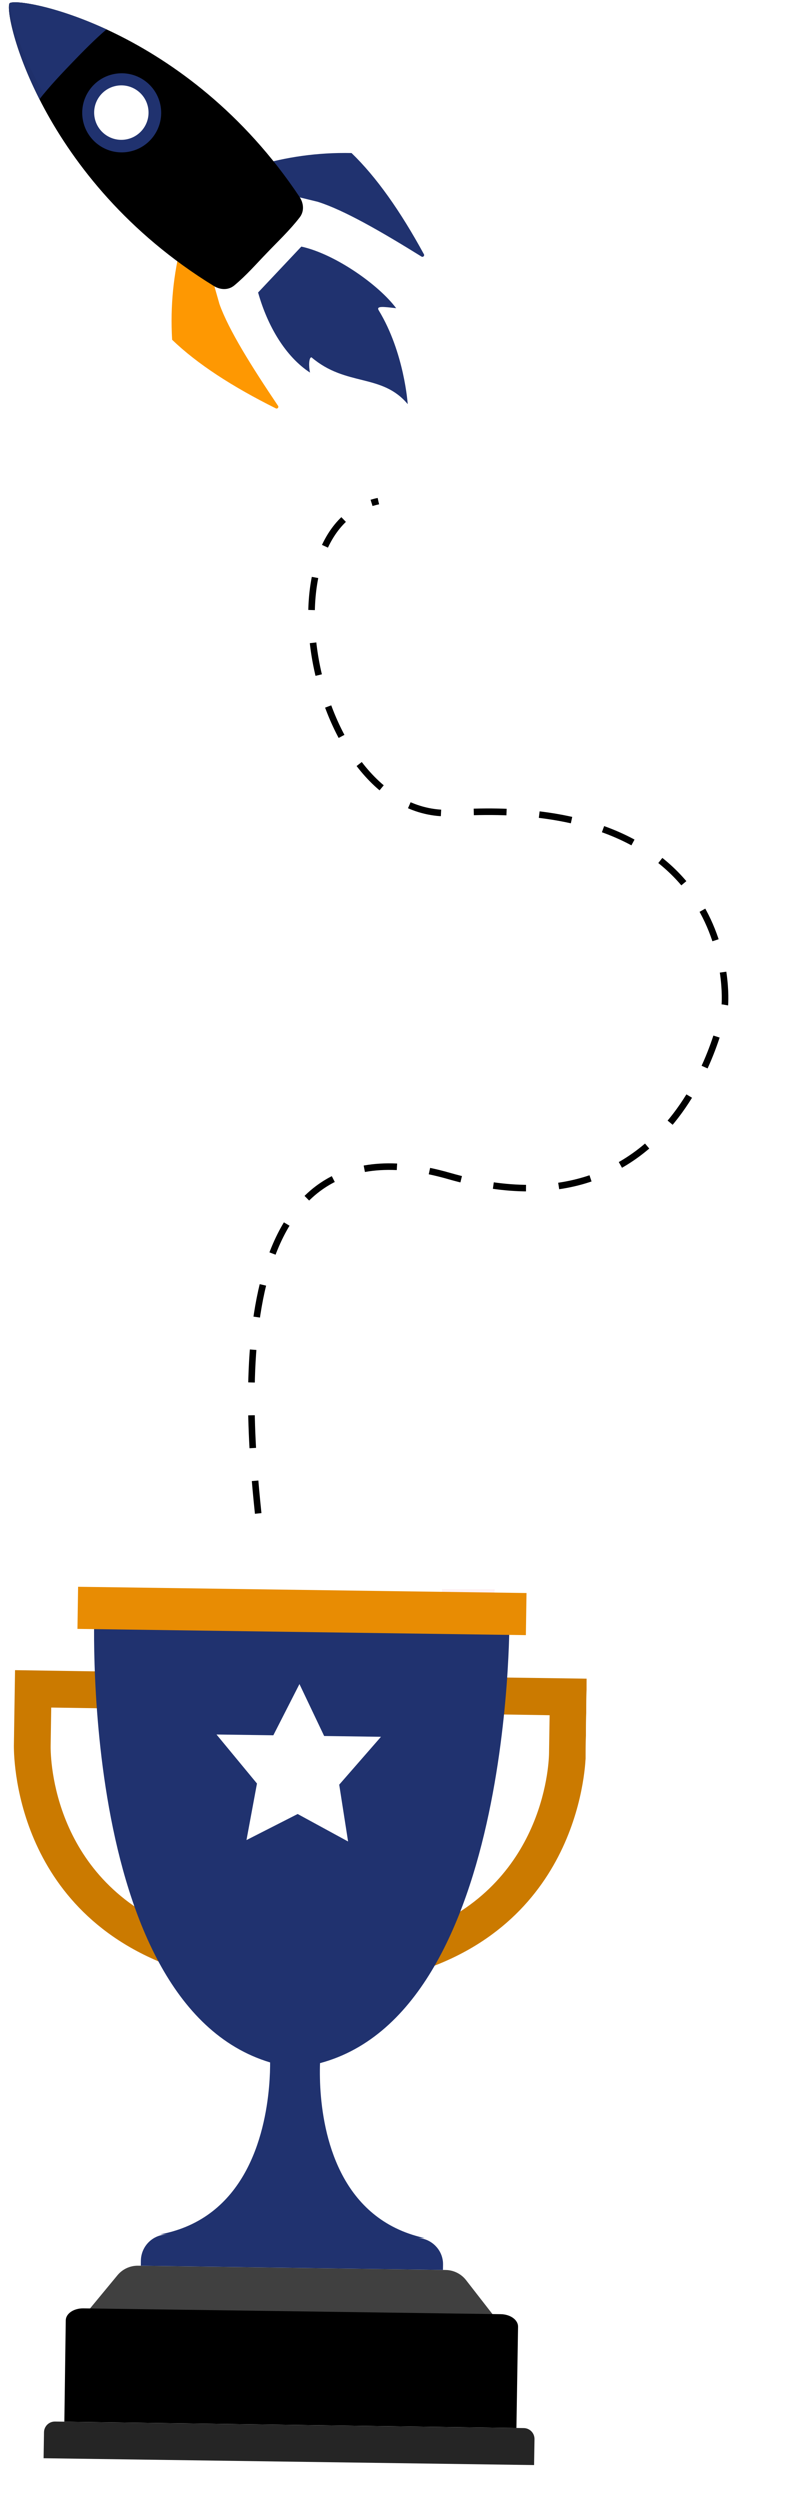
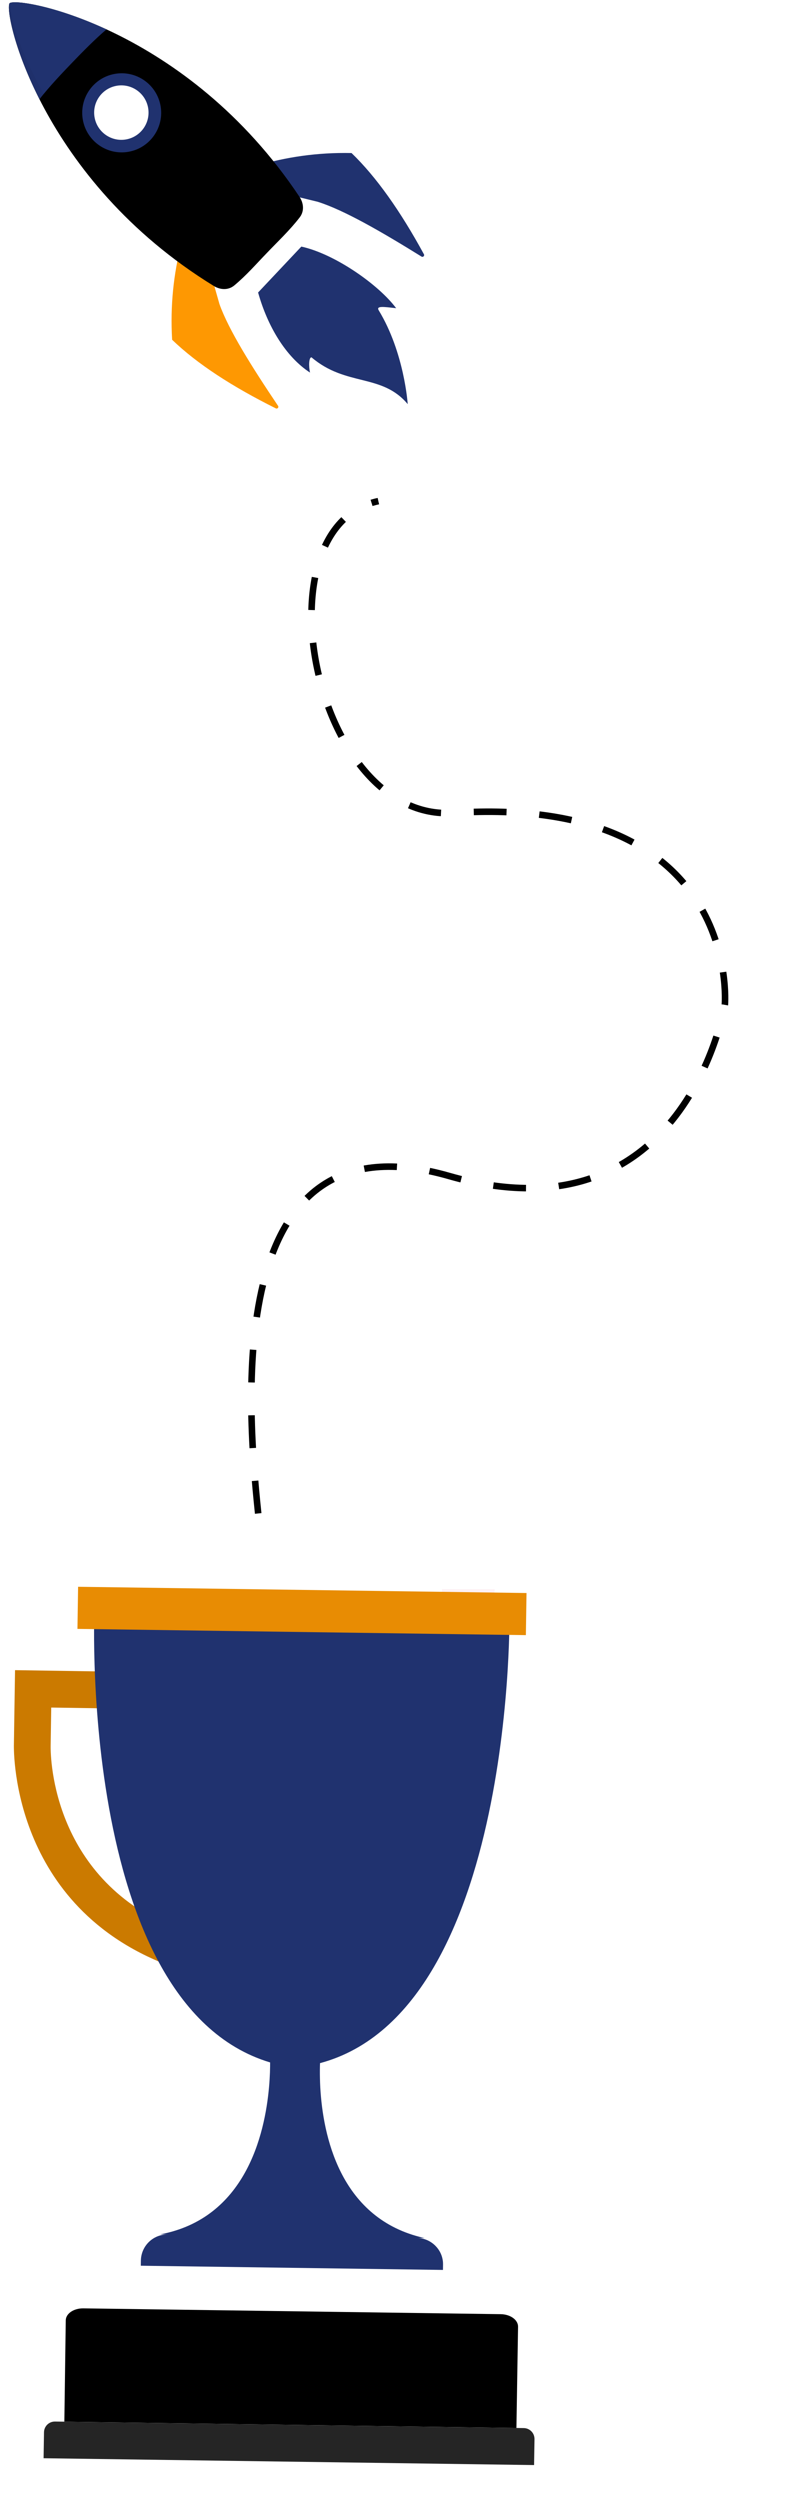
<svg xmlns="http://www.w3.org/2000/svg" width="244" height="762" viewBox="0 0 244 762" fill="none">
  <g clip-path="url(#clip0)">
    <g filter="url(#filter0_di)">
      <path opacity="0.5" d="M150.654 493.214L134.606 493.175L134.801 480.337L150.866 480.376L150.654 493.214Z" fill="#FCE4EA" />
      <path opacity="0.5" d="M138.674 493.064C138.565 505.702 136.356 591.028 96.747 619.577C142.835 596.868 147.692 513.657 148.178 493.196L138.674 493.064Z" fill="#ECCD8B" />
      <g filter="url(#filter1_d)">
-         <path d="M142.158 689.96C140.662 688.028 138.352 686.889 135.909 686.855L94.898 686.284L42.125 685.55C39.682 685.516 37.358 686.59 35.808 688.479L27.382 698.671L85.092 699.474L92.571 699.578L150.264 700.382L142.158 689.96Z" fill="#404040" />
        <path d="M157.51 735.01L19.627 733.091L20.056 702.21C20.085 700.147 22.483 698.513 25.423 698.554L152.744 700.326C154.156 700.346 155.495 700.761 156.482 701.474C157.469 702.188 158.02 703.152 158.007 704.142L157.51 735.01Z" fill="black" />
        <path d="M162.895 746.317L13.293 744.234L13.42 736.307C13.445 734.48 14.955 733.026 16.779 733.051L159.755 735.042C160.625 735.054 161.474 735.418 162.084 736.047C162.695 736.675 163.034 737.518 163.022 738.406L162.895 746.317Z" fill="#252525" />
        <path d="M90.391 614.543L90.121 614.724L90.386 614.928L90.391 614.543Z" fill="#20326f" />
-         <path d="M89.856 614.535L89.85 614.921L90.121 614.723L89.856 614.535Z" fill="#20326f" />
+         <path d="M89.856 614.535L90.121 614.723L89.856 614.535Z" fill="#20326f" />
        <path d="M135.128 685.218L135.106 686.844L42.945 685.56L42.967 683.985C43.045 679.527 46.693 675.974 51.144 676.036L48.852 676.004C74.759 671.135 80.768 645.789 82.062 631.022C82.618 624.71 82.294 620.331 82.294 620.331L89.867 614.955L90.12 614.757L90.385 614.962L96.993 619.949L97.788 620.546C97.788 620.546 97.73 621.132 97.681 622.221C97.572 624.047 97.477 627.264 97.689 631.256C98.508 645.768 103.57 670.48 128.016 676.771C128.5 676.895 129 677.019 129.517 677.127L127.175 677.094C129.317 677.124 131.363 678.008 132.848 679.537C133.97 680.676 134.72 682.111 134.999 683.657C135.046 683.909 135.076 684.178 135.106 684.43C135.119 684.681 135.132 684.95 135.128 685.218Z" fill="#20326f" />
        <path d="M46.612 515.904L62.257 579.804L51.45 581.883C14.844 565.516 15.41 528.478 15.448 526.919L15.45 526.802L15.451 526.685L15.625 515.439L46.612 515.904ZM55.452 504.813L4.587 504.038L4.241 526.495C4.241 526.495 2.433 574.647 50.233 593.584L75.958 588.628L55.452 504.813Z" fill="#CB7A00" />
-         <path d="M167.634 517.773L167.46 529.019L167.459 529.086L167.458 529.203C167.452 530.812 166.869 567.867 129.789 583.108L119.395 580.767L139.005 517.325L167.634 517.773ZM179.018 506.634L130.779 505.962L105.071 589.067L130.63 594.82C178.987 577.373 178.671 529.192 178.671 529.192L179.018 506.634Z" fill="#CB7A00" />
        <path d="M155.377 488.15L92.112 486.096L92.096 486.096L92.079 486.096L28.784 486.204C28.784 486.204 23.577 616.161 89.941 625.232C89.941 625.232 89.941 625.232 89.958 625.232C156.579 618.197 155.377 488.15 155.377 488.15Z" fill="#20326f" />
        <path d="M160.392 493.366L23.623 491.462L23.819 478.625L160.588 480.529L160.392 493.366Z" fill="#E88C03" />
-         <path d="M91.335 508.279L98.863 524.108L116.198 524.349L103.46 538.94L106.164 556.26L90.784 547.882L75.176 555.829L78.378 538.591L66.034 523.651L83.369 523.892L91.335 508.279Z" fill="white" />
      </g>
    </g>
  </g>
  <g clip-path="url(#clip1)">
    <path d="M91.907 75.156L85.314 82.153L84.328 83.199L78.718 89.15C81.58 99.378 87.085 108.701 94.563 113.565C94.118 111.627 94.198 108.868 95.01 108.912C105.612 117.935 116.444 113.726 124.357 123.178C124.357 123.178 123.345 107.472 115.519 94.6C114.646 93.163 116.982 93.501 120.828 93.938C115.555 86.834 102.177 77.398 91.907 75.156Z" fill="#20326f" />
    <path d="M78.228 50.523C87.144 47.885 96.719 46.426 107.22 46.644C114.814 53.961 122.159 64.397 129.298 77.492C129.559 77.969 129.019 78.486 128.555 78.2C116.336 70.622 104.948 64.041 96.933 61.511L84.31 58.42L78.228 50.523Z" fill="#20326f" />
    <path d="M55.266 74.403C52.972 83.426 51.881 93.057 52.498 103.556C60.091 110.872 70.786 117.823 84.128 124.466C84.615 124.709 85.109 124.149 84.805 123.695C76.777 111.762 69.772 100.62 66.943 92.7L63.376 80.189L55.266 74.403Z" fill="#FE9802" />
    <path d="M91.355 60.007C92.646 61.943 92.844 64.387 91.426 66.233C88.452 70.112 84.779 73.558 81.502 76.991C78.197 80.398 75.207 83.884 71.448 87.006C69.66 88.494 67.212 88.389 65.231 87.173C12.382 54.732 0.938 4.069 2.924 0.961C5.95 -1.142 56.957 8.374 91.355 60.007Z" fill="black" />
    <path d="M12.045 30.256C14.816 26.615 19.172 22.046 22.214 18.883C25.06 15.922 29.138 11.778 32.487 8.958C16.472 1.569 4.355 -0.032 2.927 0.964C1.988 2.429 4.045 14.502 12.045 30.256Z" fill="#20326f" />
    <path opacity="0.04" d="M2.841 1.141C2.864 1.07 2.894 1.01 2.924 0.961C5.763 24.865 35.513 67.345 69.293 88.004C68.66 88.086 67.938 88.119 67.132 87.948C67.054 87.928 66.976 87.916 66.898 87.896C66.809 87.873 66.717 87.842 66.629 87.811C66.459 87.757 66.293 87.697 66.127 87.625C66.059 87.599 65.996 87.572 65.929 87.542C65.692 87.433 65.459 87.314 65.234 87.173C13.205 55.24 1.305 5.649 2.841 1.141Z" fill="black" />
-     <path d="M51.823 34.715C52.006 26.586 45.571 19.848 37.45 19.665C29.33 19.482 22.598 25.924 22.415 34.053C22.232 42.182 28.667 48.921 36.787 49.104C44.908 49.287 51.639 42.845 51.823 34.715Z" fill="black" />
    <path d="M48.965 32.223C47.77 25.673 41.498 21.333 34.955 22.529C28.412 23.725 24.076 30.004 25.271 36.554C26.465 43.104 32.737 47.444 39.28 46.248C45.823 45.052 50.159 38.773 48.965 32.223Z" fill="#20326f" />
    <path d="M45.168 32.83C44.345 28.32 40.026 25.332 35.521 26.155C31.016 26.979 28.03 31.302 28.853 35.812C29.675 40.322 33.994 43.311 38.499 42.487C43.005 41.664 45.99 37.34 45.168 32.83Z" fill="white" />
  </g>
  <path d="M78.749 461.278C74.971 425.213 68.757 338.838 136.972 358.424C209.114 379.137 221.086 306.182 221.086 306.182C221.086 306.182 226.35 242.041 138.217 247.762C95.659 250.524 78.114 160.755 115.398 152.733" stroke="black" stroke-width="2" stroke-dasharray="10 10" />
  <defs>
    <filter id="filter0_di" x="-1.768" y="476.625" width="186.786" height="279.692" filterUnits="userSpaceOnUse" color-interpolation-filters="sRGB">
      <feFlood flood-opacity="0" result="BackgroundImageFix" />
      <feColorMatrix in="SourceAlpha" type="matrix" values="0 0 0 0 0 0 0 0 0 0 0 0 0 0 0 0 0 0 127 0" result="hardAlpha" />
      <feOffset dy="4" />
      <feGaussianBlur stdDeviation="3" />
      <feComposite in2="hardAlpha" operator="out" />
      <feColorMatrix type="matrix" values="0 0 0 0 1 0 0 0 0 1 0 0 0 0 1 0 0 0 0.25 0" />
      <feBlend mode="normal" in2="BackgroundImageFix" result="effect1_dropShadow" />
      <feBlend mode="normal" in="SourceGraphic" in2="effect1_dropShadow" result="shape" />
      <feColorMatrix in="SourceAlpha" type="matrix" values="0 0 0 0 0 0 0 0 0 0 0 0 0 0 0 0 0 0 127 0" result="hardAlpha" />
      <feOffset />
      <feGaussianBlur stdDeviation="8" />
      <feComposite in2="hardAlpha" operator="arithmetic" k2="-1" k3="1" />
      <feColorMatrix type="matrix" values="0 0 0 0 1 0 0 0 0 1 0 0 0 0 1 0 0 0 0.25 0" />
      <feBlend mode="normal" in2="shape" result="effect2_innerShadow" />
    </filter>
    <filter id="filter1_d" x="-19.768" y="455.625" width="222.786" height="315.692" filterUnits="userSpaceOnUse" color-interpolation-filters="sRGB">
      <feFlood flood-opacity="0" result="BackgroundImageFix" />
      <feColorMatrix in="SourceAlpha" type="matrix" values="0 0 0 0 0 0 0 0 0 0 0 0 0 0 0 0 0 0 127 0" result="hardAlpha" />
      <feOffset dy="1" />
      <feGaussianBlur stdDeviation="12" />
      <feComposite in2="hardAlpha" operator="out" />
      <feColorMatrix type="matrix" values="0 0 0 0 1 0 0 0 0 1 0 0 0 0 1 0 0 0 0.25 0" />
      <feBlend mode="normal" in2="BackgroundImageFix" result="effect1_dropShadow" />
      <feBlend mode="normal" in="SourceGraphic" in2="effect1_dropShadow" result="shape" />
    </filter>
    <clipPath id="clip0">
      <rect width="174.483" height="280.986" fill="white" transform="translate(4.912 478.344) rotate(0.798)" />
    </clipPath>
    <clipPath id="clip1">
      <rect width="122.063" height="128.376" fill="white" transform="translate(0 122.681) rotate(-88.71)" />
    </clipPath>
  </defs>
</svg>